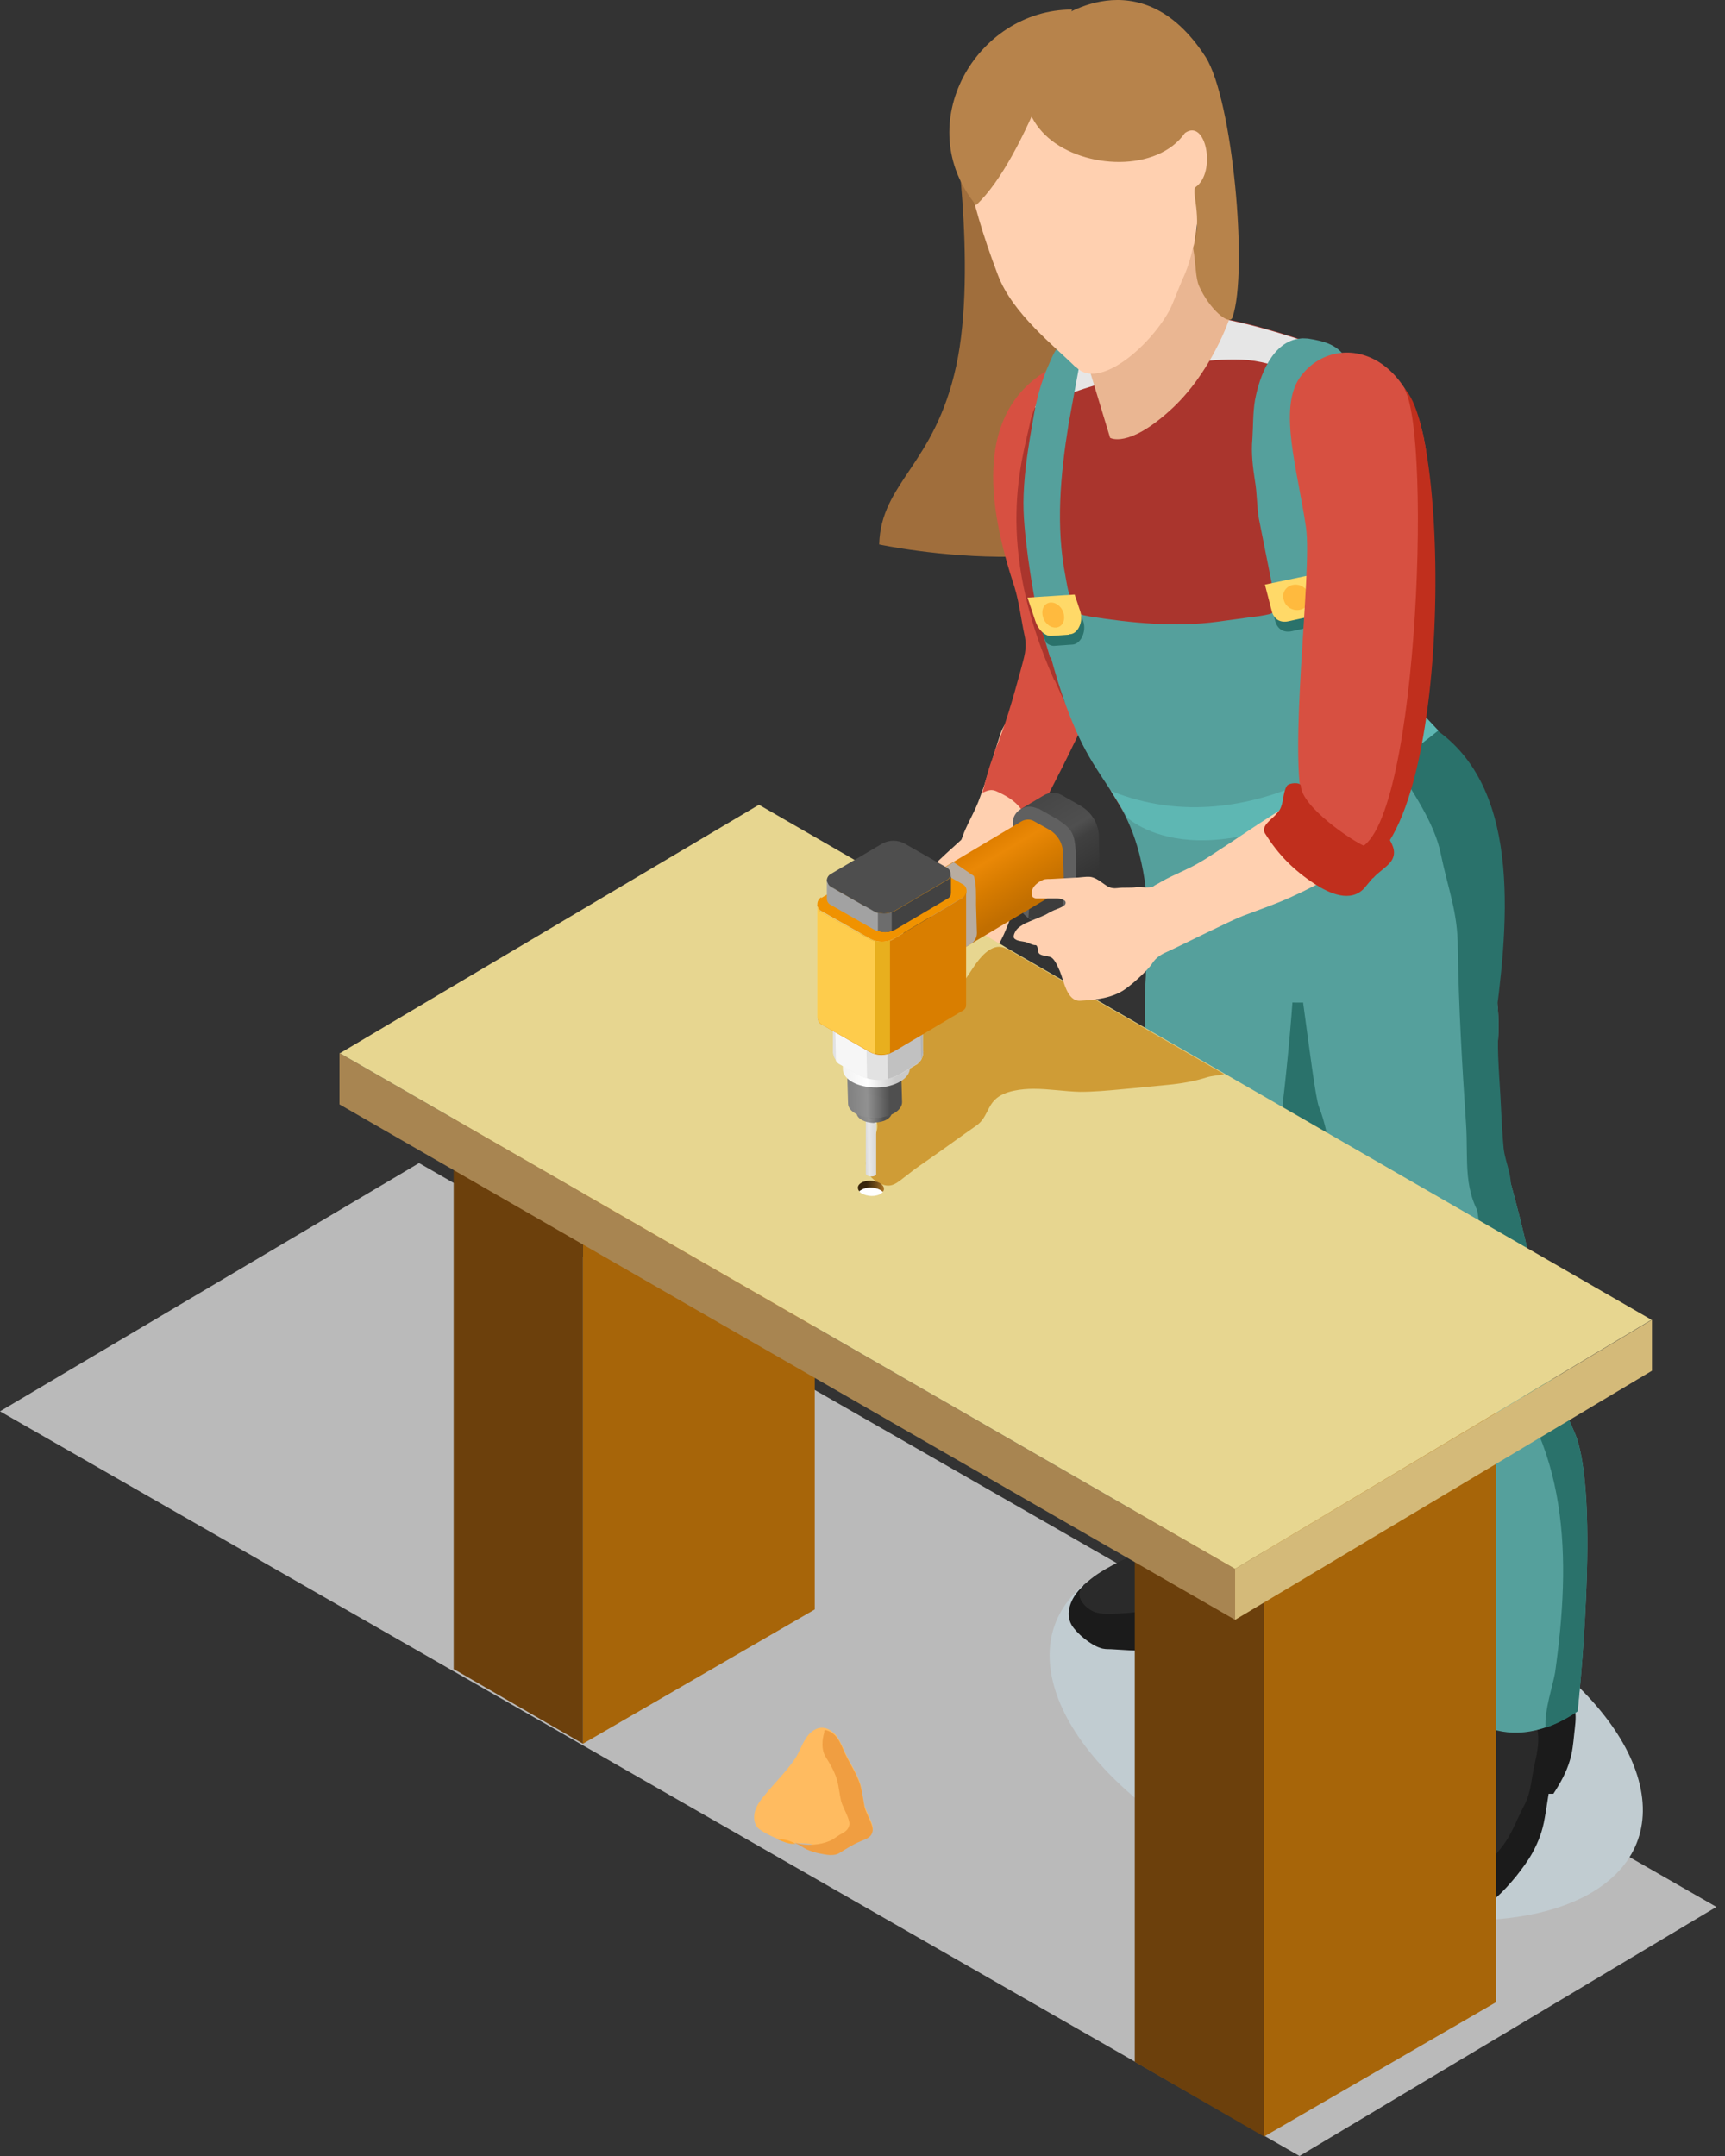
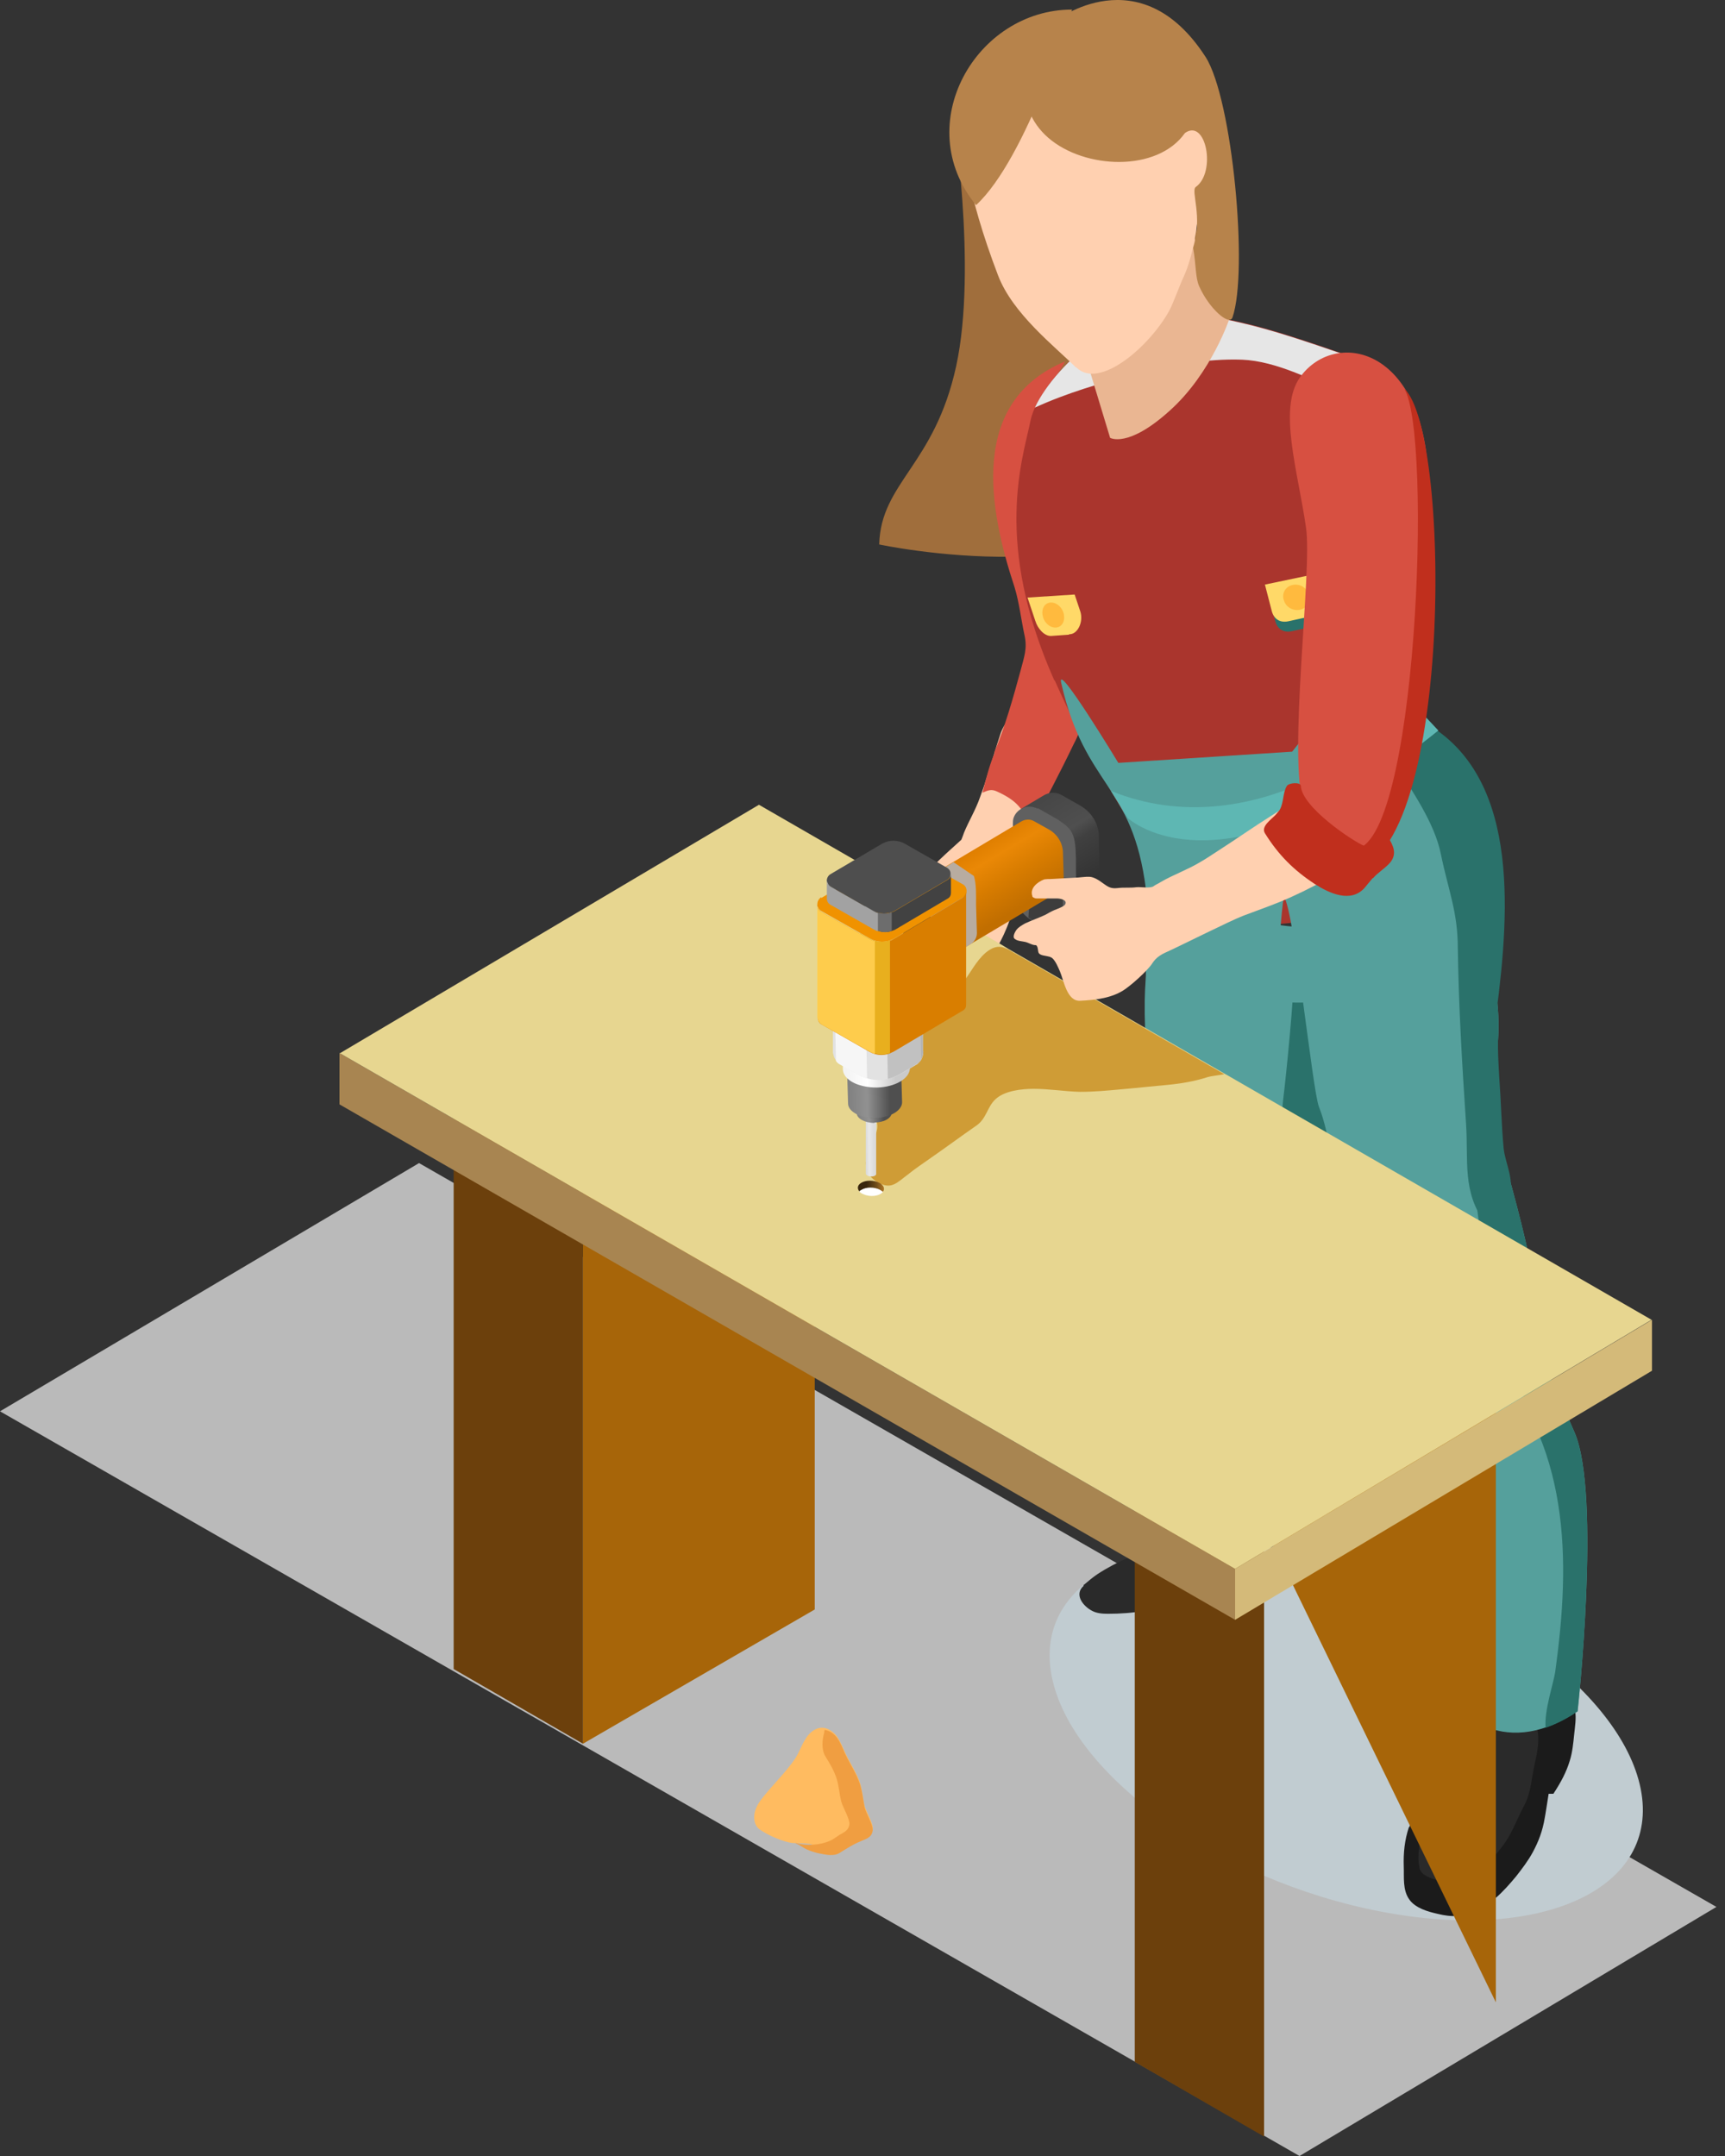
<svg xmlns="http://www.w3.org/2000/svg" width="104" height="130" viewBox="0 0 104 130" fill="none">
  <rect x="0" y="0" width="104" height="130" fill="#333333" stroke="none" />
  <g id="Group">
    <g id="a">
      <path id="Vector" d="M57.412 6.564C57.412 6.564 58.95 16.091 57.647 22.078C56.343 28.065 53.11 29.081 53.006 32.829C53.006 32.829 67.763 36.005 72.665 29.237L72.143 13.853L57.438 6.564H57.412Z" fill="#A06E3C" />
      <path id="Vector_2" d="M56.135 57.766L56.656 57.948C56.656 57.948 56.239 58.911 57.96 58.755C59.681 58.599 59.368 58.547 59.733 57.818C60.072 57.141 60.593 56.49 61.063 54.876C61.454 54.59 61.558 54.148 61.74 53.497C61.897 53.002 61.845 52.429 61.74 51.831C61.793 51.649 61.793 51.519 61.793 51.519H61.688C61.688 51.414 61.688 51.362 61.688 51.284C61.662 50.92 61.61 50.555 61.688 50.217C61.793 49.696 61.845 49.202 61.949 48.655C61.975 48.473 62.027 48.317 62.08 48.135C62.236 47.692 62.497 47.276 62.705 46.885C63.07 46.208 63.696 45.427 63.879 44.699C64.061 43.97 63.748 43.033 63.357 42.46C62.966 41.861 62.34 41.757 61.819 42.252C61.271 42.798 60.593 43.475 60.333 44.204C60.02 45.141 59.759 46.078 59.446 47.015C59.342 47.38 59.212 47.718 59.081 48.083C58.82 48.837 58.403 49.514 58.116 50.217C58.064 50.373 58.012 50.503 57.96 50.633C57.439 51.102 56.656 51.805 56.291 52.195C55.744 52.794 53.893 53.575 54.388 54.096C54.727 54.46 55.9 53.861 56.526 53.471C56.526 53.523 56.5 53.549 56.5 53.575C56.5 53.757 56.578 53.939 56.709 54.096L55.796 57.115C55.796 57.115 55.614 57.557 56.135 57.766Z" fill="#FFD0B0" />
      <path id="Vector_3" d="M59.941 45.375C60.619 43.735 61.062 42.148 61.532 40.429C61.74 39.623 61.949 39.102 61.766 38.295C61.558 37.332 61.453 36.343 61.167 35.406C59.602 30.668 58.403 24.213 64.217 21.792C63.644 22.885 62.392 24.213 62.157 25.41C61.688 27.727 60.072 32.776 63.696 41.106C64.165 42.173 64.608 43.163 65.078 44.126C64.973 44.36 64.869 44.62 64.739 44.855C63.904 46.599 62.992 48.317 62.105 50.009C61.766 48.785 61.271 48.265 60.15 47.744C59.785 47.562 59.602 47.64 59.237 47.796C59.472 46.807 59.707 46 59.967 45.401L59.941 45.375Z" fill="#D75041" />
      <path id="Vector_4" d="M25.264 70.13L0 85.098L78.348 130L103.482 114.981L25.264 70.13Z" fill="#BABABA" />
      <path id="Vector_5" d="M63.409 101.08C64.582 107.041 73.473 113.392 83.276 115.267C93.08 117.141 100.093 113.835 98.92 107.874C97.747 101.913 88.856 95.562 79.052 93.687C69.249 91.813 62.236 95.119 63.409 101.08Z" fill="#C1CCD1" />
-       <path id="Vector_6" d="M78.948 92.256C79.026 92.49 79.105 92.751 79.183 92.985C79.339 93.453 79.47 93.87 79.365 94.364C79.131 95.458 79.157 96.213 79.157 96.213L75.767 97.462L74.359 97.28C74.281 97.28 73.89 97.696 73.812 97.748C73.343 98.113 72.821 98.451 72.274 98.711C71.543 99.076 70.787 99.258 70.005 99.414C68.936 99.623 68.024 99.492 66.955 99.44C66.746 99.44 66.538 99.44 66.329 99.362C65.755 99.18 64.921 98.503 64.608 97.983C64.191 97.254 64.582 96.369 65.104 95.822C66.903 93.948 70.37 93.115 70.37 93.115L71.726 90.147C71.726 90.226 74.046 90.85 74.203 90.902C74.829 91.085 75.585 91.475 76.237 91.345C76.967 91.215 77.749 91.241 78.505 91.397C78.557 91.397 78.609 91.397 78.635 91.449C78.687 91.475 78.713 91.527 78.74 91.579C78.844 91.787 78.922 92.022 78.974 92.23L78.948 92.256Z" fill="#1B1B1B" />
      <path id="Vector_7" d="M65.338 95.614C64.739 96.134 65.286 96.837 65.834 97.124C66.121 97.28 66.459 97.306 66.798 97.306C67.555 97.306 68.284 97.254 69.014 97.124C69.614 97.019 70.214 96.941 70.761 96.707C71.257 96.499 71.752 96.447 72.222 96.16C72.691 95.874 72.821 95.249 73.108 94.807C73.369 94.416 73.786 94.156 74.02 93.74C74.177 93.505 74.359 92.881 74.02 92.724C72.978 92.282 72.3 91.215 71.57 90.408L70.344 93.115C70.318 93.193 69.745 93.271 69.666 93.297C69.119 93.479 68.597 93.662 68.076 93.896C67.424 94.182 66.772 94.52 66.173 94.911C65.86 95.119 65.599 95.353 65.312 95.588L65.338 95.614Z" fill="#2A2A2A" />
      <path id="Vector_8" d="M84.971 110.165C85.154 109.592 85.414 109.071 85.675 108.525C86.171 107.535 86.666 106.572 87.161 105.583C87.735 104.464 87.657 103.084 87.865 101.887C87.865 101.809 87.891 101.705 87.943 101.653C88.23 101.158 89.508 101.184 90.003 101.21C90.629 101.236 91.281 101.288 91.906 101.392C92.689 101.522 93.471 101.757 94.175 102.147C95.218 102.72 95.009 103.579 94.905 104.594C94.853 105.115 94.8 105.661 94.644 106.156C94.436 106.859 94.097 107.483 93.653 108.16C93.549 108.16 93.471 108.16 93.367 108.16C93.367 108.16 93.158 109.514 93.132 109.618C93.001 110.399 92.767 111.024 92.402 111.7C92.115 112.221 91.776 112.663 91.411 113.132C90.655 114.043 89.769 115.006 88.595 115.371C88.361 115.449 88.126 115.501 87.891 115.527C87.474 115.553 87.083 115.501 86.666 115.397C86.092 115.267 85.336 115.058 84.971 114.538C84.554 113.965 84.658 113.184 84.632 112.533C84.606 111.726 84.684 110.945 84.945 110.165H84.971Z" fill="#1B1B1B" />
      <path id="Vector_9" d="M90.42 102.746C90.029 102.538 89.585 102.33 89.116 102.356C88.699 102.356 88.569 102.564 88.386 102.902C87.995 103.579 87.943 104.386 87.812 105.141C87.708 105.766 87.499 106.364 87.317 106.937C87.03 107.77 86.457 108.577 86.17 109.384C85.805 110.321 85.362 111.57 85.57 112.56C85.57 112.664 85.622 112.768 85.674 112.846C85.883 113.184 86.613 113.367 86.978 113.445C87.239 113.497 87.526 113.523 87.786 113.523C87.943 113.523 88.49 113.575 88.595 113.471C89.272 112.82 89.976 112.117 90.55 111.362C91.15 110.607 91.436 109.722 91.88 108.889C92.323 108.082 92.323 107.223 92.531 106.338C92.688 105.636 92.844 104.907 92.662 104.178C92.558 103.735 92.271 103.397 91.828 103.241C91.645 103.189 91.436 103.189 91.254 103.137C90.967 103.033 90.68 102.85 90.42 102.694V102.746Z" fill="#2A2A2A" />
      <path id="Vector_10" d="M81.425 57.74C81.425 57.74 81.295 66.278 80.721 70.963C80.148 75.649 79.366 75.987 80.148 78.017C80.93 80.048 78.74 91.97 78.74 91.97C78.74 91.97 75.768 93.089 73.551 91.788L71.335 90.486C71.466 88.404 71.596 86.321 71.726 84.265C71.857 82.13 72.144 79.996 72.196 77.861C72.248 76.248 72.117 75.102 71.518 73.671C70.24 70.677 69.458 67.449 69.197 64.221C68.676 57.61 69.614 56.959 69.614 56.959L81.451 57.74H81.425Z" fill="#2A726B" />
      <path id="Vector_11" d="M69.588 56.959L71.57 53.315C72.612 54.85 73.447 56.621 74.803 57.896C75.637 58.677 76.68 59.276 77.462 60.109C77.54 60.187 77.566 60.265 77.618 60.343C77.801 60.733 77.723 57.662 78.01 58.495C78.036 59.926 77.54 64.898 77.358 66.33C77.279 67.059 77.279 67.814 77.306 68.569C77.306 69.558 77.358 70.573 77.384 71.562C77.384 72.499 77.436 73.436 77.514 74.373C77.566 74.842 77.618 75.31 77.697 75.805C77.775 76.352 77.801 76.482 77.227 76.612C76.315 76.82 75.35 76.768 74.464 76.482C74.594 76.482 74.751 76.56 74.855 76.612C75.819 77.159 76.758 77.705 77.697 78.278C78.427 78.72 78.114 80.412 78.088 81.167C78.036 82.338 77.879 83.51 77.697 84.681C77.279 87.024 76.628 89.315 76.002 91.605C75.924 91.892 75.846 92.178 75.715 92.438C74.985 92.386 74.229 92.23 73.525 91.84L71.309 90.538C71.439 88.456 71.57 86.373 71.7 84.317C71.83 82.182 72.117 80.048 72.169 77.913C72.221 76.299 72.091 75.154 71.491 73.722C70.214 70.729 69.432 67.501 69.171 64.273C68.649 57.662 69.588 57.011 69.588 57.011V56.959Z" fill="#55A09C" />
      <path id="Vector_12" d="M95.113 103.189C95.113 103.189 96.547 90.122 94.931 86.373C93.314 82.599 92.428 81.323 92.584 78.799C92.74 76.3 89.638 66.408 89.638 66.408C89.638 66.408 91.228 61.853 89.638 57.792C88.047 53.731 86.353 54.018 86.353 54.018C86.353 54.018 83.746 56.881 76.289 55.657C68.806 54.408 69.484 53.757 69.484 53.757C69.484 53.757 69.014 57.063 74.073 59.562C77.149 61.098 80.982 60.187 80.982 60.187C80.982 60.187 80.513 76.456 83.276 80.803C84.502 82.729 86.066 84.655 86.718 86.868C87.396 89.185 87.187 91.657 87.239 94.026C87.317 96.864 87.396 99.701 87.474 102.538C87.474 102.538 90.264 106.443 95.139 103.163L95.113 103.189Z" fill="#55A09C" />
      <path id="Vector_13" d="M86.431 57.454C86.222 57.167 84.423 55.163 84.267 55.241C85.753 54.694 86.352 54.018 86.352 54.018C86.352 54.018 88.047 53.731 89.638 57.792C91.228 61.853 89.638 66.408 89.638 66.408C89.638 66.408 92.74 76.299 92.584 78.798C92.427 81.297 93.314 82.599 94.93 86.373C96.547 90.148 95.113 103.189 95.113 103.189C94.435 103.657 93.783 103.97 93.183 104.178C93.105 103.111 93.627 101.627 93.757 100.846C93.992 99.154 94.174 97.436 94.226 95.718C94.331 92.36 93.94 88.95 92.506 85.879C91.854 84.447 91.437 82.859 90.915 81.375C90.576 80.464 90.263 79.553 90.003 78.616C89.116 75.336 89.246 71.874 88.125 68.621C87.76 67.527 87.369 66.434 87.239 65.289C86.848 62.243 88.36 60.005 86.431 57.48V57.454Z" fill="#2A726B" />
      <path id="Vector_14" d="M63.591 41.028C67.293 49.384 71.569 54.564 71.569 54.564C71.569 54.564 77.957 59.249 89.586 49.957C89.586 49.957 83.719 41.809 83.85 40.143C84.006 38.451 86.196 35.926 85.831 28.638C85.649 25.098 85.518 22.885 81.19 21.401C78.765 20.568 76.732 19.866 74.776 19.423C73.238 19.059 71.752 18.85 70.214 18.85C68.884 18.85 67.476 19.449 66.198 20.334C64.139 21.766 62.418 23.926 62.131 25.358C61.662 27.675 59.863 32.699 63.565 41.028H63.591Z" fill="#AA352D" />
      <g id="Vector_15" style="mix-blend-mode:multiply">
        <path d="M66.147 20.387C67.424 19.501 68.832 18.877 70.162 18.877C71.726 18.877 73.212 19.085 74.751 19.449C76.706 19.892 78.766 20.595 81.191 21.428C91.046 24.786 80.643 36.786 85.727 44.673C84.45 45.688 87.135 51.805 85.988 52.508C85.884 52.56 84.58 48.708 84.502 48.447C83.302 44.803 81.477 40.482 81.634 36.577C81.686 34.755 82.416 33.141 83.068 31.449C83.433 30.512 83.302 29.653 83.198 28.664C83.094 27.675 82.99 26.66 82.703 25.697C82.598 25.28 82.442 24.864 82.155 24.551C81.868 24.239 81.477 24.031 81.112 23.849C79.287 22.963 76.941 21.766 74.881 21.688C72.769 21.61 70.553 22.026 68.519 22.547C66.433 23.068 64.322 23.692 62.392 24.577C63.018 23.224 64.478 21.558 66.173 20.387H66.147Z" fill="#E6E6E6" />
      </g>
-       <path id="Vector_16" d="M63.356 39.623C65.364 47.015 67.111 46.833 68.832 50.009C69.249 50.764 69.197 51.623 69.614 52.404C69.822 52.794 70.057 53.21 70.292 53.575C70.891 54.408 71.621 55.085 72.638 55.293C73.342 55.449 74.046 55.579 74.776 55.709C75.454 55.84 76.158 55.97 76.862 56.022C77.905 56.074 78.948 55.892 79.939 55.579C81.764 55.007 83.458 54.043 85.231 53.367C86.092 53.028 86.952 52.69 87.839 52.429C88.23 52.325 90.263 51.779 90.55 52.221C89.533 50.555 88.621 48.863 87.839 47.093C87.343 45.922 86.9 46.963 86.405 45.766C86.353 45.61 85.414 44.204 85.31 43.918C85.205 43.579 80.199 35.77 80.173 35.718C80.069 35.64 80.017 35.536 79.991 35.432C79.886 35.197 79.808 35.093 79.73 34.885C79.469 34.182 79.235 33.505 79.052 32.777C78.687 31.371 78.426 29.913 78.218 28.456C78.088 27.518 78.166 26.634 78.114 25.696C78.035 24.213 78.114 22.312 79.756 21.688C80.225 21.479 80.799 21.532 81.242 21.792C80.773 20.803 79.86 20.568 78.844 20.412C78.687 20.412 78.531 20.386 78.4 20.412C76.706 20.568 75.923 22.703 75.663 24.134C75.532 24.916 75.558 25.696 75.506 26.477C75.428 27.31 75.532 28.169 75.663 29.002C75.793 29.757 75.767 30.486 75.897 31.267C76.158 32.542 76.393 33.792 76.653 35.067C76.706 35.432 76.784 35.848 76.784 36.239C76.784 36.343 76.784 36.447 76.836 36.551C76.862 36.811 76.81 36.499 76.784 36.759C76.784 36.837 76.784 36.889 76.732 36.941C76.732 36.941 76.706 36.968 76.68 36.968C76.653 36.993 76.627 36.993 76.575 37.02C76.158 37.124 75.741 37.176 75.298 37.228C74.672 37.306 74.02 37.41 73.394 37.488C70.865 37.827 68.206 37.566 65.729 37.176C65.546 37.124 65.364 37.124 65.181 37.046C65.181 37.046 65.155 37.046 65.129 37.046C64.869 36.889 64.764 36.681 64.686 36.421C64.634 36.291 64.608 36.135 64.53 35.978C64.373 35.614 64.321 35.197 64.243 34.781C63.643 31.735 63.93 28.638 64.425 25.566C64.686 24.134 64.947 22.703 65.208 21.297C65.234 21.115 65.286 20.881 65.155 20.698C64.921 20.334 64.269 20.542 63.982 20.751C63.617 21.011 63.409 21.584 63.226 22C62.757 23.041 62.47 24.161 62.287 25.28C62.027 26.764 61.766 28.325 61.714 29.835C61.662 31.085 61.818 32.334 61.975 33.584C62.105 34.547 62.261 35.51 62.444 36.473C62.47 36.655 62.522 36.837 62.548 37.02C62.653 37.566 63.174 39.128 63.304 39.649L63.356 39.623Z" fill="#55A09C" />
-       <path id="Vector_17" d="M63.07 38.738C63.2 38.868 63.383 38.946 63.539 38.946L64.634 38.868C65.13 38.868 65.521 38.113 65.312 37.462L65.182 37.098H65.13C64.869 36.968 64.739 36.733 64.66 36.499L62.444 36.629C62.47 36.811 62.523 36.994 62.575 37.176C62.705 37.722 62.861 38.243 63.07 38.738Z" fill="#2A726B" />
      <path id="Vector_18" d="M79.417 37.722L77.879 38.061C77.384 38.165 77.019 37.931 76.888 37.462L76.471 35.848L80.069 35.093L80.33 36.082C80.486 36.707 80.2 37.514 79.444 37.722H79.417Z" fill="#2A726B" />
      <path id="Vector_19" d="M64.452 38.269L63.357 38.347C62.966 38.347 62.575 37.931 62.418 37.436L61.949 36.031L64.791 35.848L65.13 36.864C65.338 37.488 64.973 38.269 64.452 38.243V38.269Z" fill="#FFD968" />
      <path id="Vector_20" d="M79.208 37.124L77.67 37.462C77.175 37.566 76.81 37.332 76.679 36.863L76.262 35.249L79.86 34.495L80.121 35.484C80.277 36.108 79.991 36.915 79.234 37.124H79.208Z" fill="#FFD968" />
      <path id="Vector_21" d="M77.41 36.213C77.54 36.629 77.984 36.864 78.401 36.76C78.818 36.656 79.053 36.239 78.896 35.822C78.766 35.406 78.323 35.172 77.906 35.276C77.488 35.38 77.254 35.797 77.41 36.213Z" fill="#FFBA3E" />
      <path id="Vector_22" d="M62.888 37.228C63.018 37.644 63.409 37.905 63.748 37.827C64.087 37.748 64.243 37.358 64.113 36.942C63.983 36.525 63.592 36.265 63.253 36.343C62.914 36.421 62.757 36.812 62.888 37.228Z" fill="#FFBA3E" />
      <path id="Vector_23" d="M69.874 65.887C69.874 67.371 69.822 69.193 70.552 69.844C71.361 70.573 72.482 70.963 73.499 71.302C74.098 71.51 75.271 72.239 75.897 71.796C76.262 71.536 76.132 71.093 76.184 70.703C76.288 69.896 76.419 69.115 76.471 68.308C76.575 66.955 77.097 55.397 77.409 54.07C78.035 54.929 79.13 65.783 79.521 66.746C80.303 68.699 80.147 70.833 81.451 72.473C82.754 74.087 84.814 73.41 86.613 73.644C86.613 73.644 86.691 73.644 86.874 73.644C87.187 73.644 87.76 73.592 88.49 73.384C88.751 73.306 89.116 71.614 89.168 71.38C89.585 69.818 89.716 68.204 89.69 66.59C89.637 64.482 89.064 62.477 89.272 60.421C89.533 57.766 89.246 55.449 88.621 52.846C88.464 52.169 88.308 51.493 88.047 50.868C87.317 48.994 85.857 47.484 84.84 45.74C84.058 44.386 83.276 43.371 82.806 41.861C82.415 40.612 82.181 39.883 82.181 39.883L77.905 45.323L67.424 46C67.424 46 63.643 39.753 63.982 41.185C65.416 47.51 68.284 47.198 69.092 53.653C69.353 55.84 68.805 58.989 69.301 61.098C69.483 62.191 69.666 63.284 69.822 64.404C69.874 64.794 69.874 65.315 69.874 65.887Z" fill="#55A09C" />
      <path id="Vector_24" d="M86.692 44.048C83.876 42.017 84.397 37.904 84.267 38.633C84.136 39.362 82.52 39.623 81.764 38.243C81.086 37.019 83.198 44.542 84.032 45.922C85.075 47.614 86.483 49.566 86.874 51.518C87.317 53.679 87.891 54.98 87.891 57.167C87.943 60.707 88.152 64.221 88.386 67.735C88.543 69.974 88.126 71.9 89.586 73.8C90.159 73.358 90.759 72.759 90.994 72.056C91.306 71.093 90.759 70.182 90.655 69.245C90.524 67.839 90.498 66.434 90.394 65.028C90.342 64.143 90.29 63.258 90.316 62.399C90.342 61.592 89.951 63.05 90.055 62.269C90.915 56.048 91.828 47.77 86.692 44.074V44.048Z" fill="#2A726B" />
      <path id="Vector_25" d="M85.18 42.382C83.876 44.386 75.585 51.18 66.981 47.692L67.998 49.332C69.119 50.269 74.829 53.627 86.718 44.047L85.18 42.408V42.382Z" fill="#5EB7B3" />
-       <path id="Vector_26" d="M76.21 91.996V128.829L90.185 120.733V83.926L76.21 91.996Z" fill="#A76509" />
+       <path id="Vector_26" d="M76.21 91.996L90.185 120.733V83.926L76.21 91.996Z" fill="#A76509" />
      <path id="Vector_27" d="M76.211 91.996V128.829L68.415 124.326V87.493L76.211 91.996Z" fill="#6C400C" />
      <path id="Vector_28" d="M35.146 68.308V105.141L49.121 97.046V60.213L35.146 68.308Z" fill="#A76509" />
      <path id="Vector_29" d="M35.146 68.308V105.141L27.351 100.638V63.805L35.146 68.308Z" fill="#6C400C" />
      <path id="Vector_30" d="M99.598 82.651V79.579L74.464 94.599V97.67L99.598 82.651Z" fill="#D4BA79" />
      <path id="Vector_31" d="M20.467 63.492V66.59L74.463 97.67V94.599L20.467 63.492Z" fill="#A88551" />
      <path id="Vector_32" d="M20.467 63.492L74.463 94.599L99.571 79.579L73.838 64.742L70.448 62.789L60.801 57.219L60.332 56.933L45.757 48.525L20.519 63.492H20.467Z" fill="#E7D690" />
      <path id="Vector_33" d="M52.198 70.078C52.198 70.599 52.406 70.963 52.85 71.249C53.736 71.796 54.075 71.302 54.753 70.807C55.17 70.469 55.639 70.156 56.083 69.844C57.021 69.193 57.934 68.516 58.872 67.865C59.472 67.449 59.524 66.746 59.993 66.304C60.541 65.757 61.636 65.653 62.314 65.653C63.253 65.653 64.165 65.809 65.104 65.835C65.964 65.835 66.798 65.757 67.633 65.679C68.545 65.601 69.458 65.497 70.344 65.419C71.179 65.341 71.987 65.21 72.795 64.95C73.056 64.872 73.447 64.846 73.812 64.768L70.422 62.816L60.776 57.245C60.489 57.115 60.254 57.011 59.863 57.167C59.211 57.453 58.768 58.208 58.403 58.755C57.882 59.536 57.256 60.265 56.604 60.915C55.3 62.269 53.866 63.518 52.85 65.106C52.615 65.497 52.38 65.887 52.432 66.33C52.485 67.032 53.058 67.501 52.85 68.23C52.693 68.829 52.224 69.323 52.224 70.052L52.198 70.078Z" fill="#CF9C36" />
      <path id="Vector_34" d="M52.537 70.938C52.354 70.938 52.198 70.859 52.198 70.755V66.564C52.38 66.564 52.615 66.564 52.824 66.564V70.755C52.85 70.859 52.719 70.938 52.537 70.938Z" fill="url(#paint0_linear_318_2779)" />
      <path id="Vector_35" d="M52.85 66.564C52.85 66.668 52.693 66.746 52.511 66.746C52.328 66.746 52.172 66.668 52.172 66.564C52.172 66.46 52.328 66.382 52.511 66.382C52.693 66.382 52.85 66.46 52.85 66.564Z" fill="#C4C4C4" />
      <path id="Vector_36" d="M52.719 67.71C52.145 67.71 51.676 67.449 51.65 67.137V66.825C52.354 66.85 53.058 66.85 53.762 66.825V67.085C53.762 67.423 53.292 67.683 52.719 67.683V67.71Z" fill="url(#paint1_linear_318_2779)" />
      <path id="Vector_37" d="M53.762 66.824C53.762 67.163 53.292 67.423 52.719 67.423C52.145 67.423 51.65 67.163 51.65 66.85C51.65 66.512 52.119 66.252 52.693 66.252C53.266 66.252 53.762 66.512 53.762 66.824Z" fill="#6D6D6D" />
      <path id="Vector_38" d="M53.189 66.825C53.189 66.981 52.98 67.111 52.719 67.111C52.459 67.111 52.224 67.007 52.224 66.851C52.224 66.695 52.433 66.564 52.693 66.564C52.954 66.564 53.189 66.669 53.189 66.825Z" fill="#454545" />
      <path id="Vector_39" d="M52.771 67.423C51.885 67.423 51.129 67.033 51.129 66.538L51.05 63.805C52.119 63.857 53.214 63.857 54.309 63.805L54.388 66.46C54.388 66.955 53.684 67.397 52.771 67.397V67.423Z" fill="url(#paint2_linear_318_2779)" />
      <path id="Vector_40" d="M54.309 63.805C54.309 64.326 53.579 64.742 52.693 64.742C51.78 64.742 51.05 64.352 51.05 63.857C51.05 63.336 51.78 62.92 52.667 62.92C53.579 62.92 54.309 63.31 54.309 63.805Z" fill="#4C4C4C" />
      <path id="Vector_41" d="M52.85 65.575C51.728 65.575 50.816 65.106 50.816 64.456V63.649C52.146 63.701 53.501 63.727 54.857 63.675V64.404C54.857 65.028 53.971 65.549 52.876 65.575H52.85Z" fill="url(#paint3_linear_318_2779)" />
      <path id="Vector_42" d="M54.831 63.649C54.831 64.274 53.944 64.82 52.823 64.82C51.702 64.82 50.79 64.326 50.764 63.701C50.764 63.076 51.65 62.529 52.771 62.529C53.892 62.529 54.805 63.024 54.831 63.649Z" fill="#E2E2E2" />
      <path id="Vector_43" d="M50.138 61.202L55.301 61.124H55.483H55.639V63.388C55.666 63.388 55.666 63.388 55.666 63.414C55.666 63.597 55.613 63.753 55.535 63.909C55.483 63.987 55.405 64.065 55.327 64.143C55.327 64.143 55.275 64.195 55.248 64.195L54.284 64.768C54.049 64.898 53.814 65.002 53.554 65.054C53.136 65.159 52.719 65.132 52.302 65.028C52.12 64.976 51.911 64.898 51.729 64.794L50.686 64.195C50.581 64.143 50.477 64.065 50.425 63.961C50.399 63.935 50.373 63.883 50.347 63.857C50.269 63.727 50.242 63.597 50.216 63.467C50.216 63.414 50.216 63.362 50.216 63.336V61.15L50.138 61.202Z" fill="#E2E2E2" />
      <path id="Vector_44" d="M54.675 61.488L55.3 61.098H55.483H55.639V63.362C55.666 63.362 55.666 63.362 55.666 63.388C55.666 63.571 55.613 63.727 55.535 63.883C55.483 63.961 55.405 64.039 55.327 64.117C55.144 64.221 54.935 64.273 54.753 64.325L54.701 61.462L54.675 61.488Z" fill="#B3B3B3" />
      <path id="Vector_45" d="M50.346 61.332L52.223 62.373L52.276 65.028C52.093 64.976 51.885 64.898 51.702 64.794L50.659 64.195C50.555 64.143 50.45 64.065 50.398 63.961L50.346 61.306V61.332Z" fill="#F6F6F6" />
      <path id="Vector_46" d="M53.475 62.217L55.483 61.019V61.123L55.535 63.909C55.457 64.013 55.352 64.117 55.222 64.195L54.257 64.768C54.023 64.898 53.762 65.002 53.527 65.054L53.475 62.191V62.217Z" fill="#C1C1C1" />
      <path id="Vector_47" d="M54.231 62.477L55.196 61.904C55.795 61.54 55.795 60.655 55.196 60.317L54.153 59.718C53.344 59.275 52.38 59.301 51.597 59.77L50.633 60.343C50.033 60.707 50.033 61.592 50.633 61.93L51.676 62.529C52.484 62.972 53.449 62.946 54.231 62.477Z" fill="#99A7AD" />
      <path id="Vector_48" d="M61.584 48.759L62.888 49.931L62.366 51.102C62.366 51.883 62.809 54.408 63.513 54.772L63.826 54.955L64.426 56.178L65.834 55.345C66.147 55.163 66.355 54.85 66.329 54.46L66.251 50.451C66.251 49.67 65.808 48.968 65.13 48.577L63.983 47.926C63.644 47.744 63.253 47.77 62.94 47.952L61.584 48.759Z" fill="url(#paint4_linear_318_2779)" />
      <path id="Vector_49" d="M62.574 48.733L63.721 49.384C63.773 49.41 63.825 49.436 63.877 49.488C64.66 50.009 64.842 50.321 64.868 51.753V52.482L64.92 55.267C64.92 55.814 64.529 56.204 64.06 56.282C63.851 56.308 63.617 56.282 63.408 56.152L62.235 55.501C62.131 55.449 62.026 55.371 61.948 55.319C61.427 54.903 61.114 54.278 61.114 53.627V50.529C61.088 50.529 61.036 49.618 61.088 49.384C61.244 48.785 61.948 48.447 62.548 48.759L62.574 48.733Z" fill="#606060" />
      <path id="Vector_50" d="M62.001 51.909L64.086 53.054V56.282C63.878 56.308 63.669 56.282 63.461 56.152L62.287 55.501C62.183 55.449 62.079 55.371 62.001 55.319C62.053 54.72 62.079 54.2 62.053 54.174V51.935L62.001 51.909Z" fill="#3D3D3D" />
      <path id="Vector_51" d="M54.57 53.679L55.143 54.824V55.475C55.143 56.074 55.482 56.62 56.004 56.933L56.239 57.063L56.708 58L63.747 53.809C63.982 53.679 64.138 53.419 64.138 53.132L64.086 51.44C64.086 50.842 63.747 50.295 63.226 50.009L62.34 49.514C62.079 49.358 61.766 49.41 61.557 49.54L54.57 53.705V53.679Z" fill="url(#paint5_linear_318_2779)" />
      <g id="Vector_52" style="mix-blend-mode:multiply">
        <path d="M54.57 53.679L55.143 54.824V55.475C55.143 56.074 55.482 56.62 56.004 56.933L56.239 57.063L56.708 58L58.507 56.933C58.742 56.803 58.898 56.542 58.898 56.256L58.846 54.564C58.846 53.965 58.872 53.315 58.715 52.82L57.49 51.987L56.369 52.664C56.369 52.664 56.343 52.664 56.317 52.69L54.57 53.731V53.679Z" fill="#B8ACA0" />
      </g>
      <path id="Vector_53" d="M55.561 54.981L56.448 55.475C56.969 55.761 57.308 56.308 57.308 56.907L57.36 58.599C57.36 59.197 56.734 59.588 56.213 59.302L55.327 58.807C54.805 58.521 54.466 57.974 54.466 57.349V55.657C54.44 55.059 55.066 54.694 55.587 54.981H55.561Z" fill="#3D3D3D" />
      <path id="Vector_54" d="M49.513 54.148L53.606 51.701C53.919 51.518 54.258 51.466 54.597 51.492C54.779 51.518 54.962 51.571 55.144 51.675L56.604 52.508L58.038 53.315C58.195 53.393 58.273 53.549 58.273 53.705V53.757C58.273 53.913 58.195 54.043 58.038 54.121L53.945 56.568C53.475 56.855 52.902 56.855 52.407 56.568L49.513 54.928C49.356 54.85 49.278 54.668 49.278 54.512C49.278 54.356 49.356 54.2 49.513 54.095V54.148Z" fill="#F09200" />
      <path id="Vector_55" d="M49.278 54.564C49.278 54.72 49.356 54.876 49.513 54.98L51.859 56.308L52.407 56.62C52.511 56.672 52.615 56.724 52.719 56.75C53.032 56.828 53.371 56.828 53.658 56.724C53.736 56.698 53.84 56.646 53.919 56.594L58.012 54.147C58.142 54.069 58.221 53.913 58.247 53.783V60.577C58.247 60.733 58.195 60.863 58.038 60.941L53.919 63.388C53.84 63.44 53.736 63.466 53.658 63.518C53.345 63.622 53.032 63.648 52.719 63.544C52.615 63.518 52.511 63.466 52.407 63.414L49.539 61.774C49.382 61.696 49.304 61.54 49.304 61.358V54.564H49.278Z" fill="#D97E00" />
      <path id="Vector_56" d="M51.859 56.282L52.406 56.595C52.511 56.647 52.615 56.699 52.719 56.725C53.032 56.803 53.371 56.803 53.658 56.699V63.493C53.371 63.597 53.058 63.623 52.745 63.519C52.641 63.493 52.537 63.441 52.432 63.389L51.859 56.282Z" fill="#E8AF1E" />
      <path id="Vector_57" d="M49.278 54.564V61.358C49.304 61.514 49.382 61.67 49.539 61.774L52.433 63.414C52.537 63.466 52.641 63.518 52.745 63.544V56.751C52.615 56.724 52.511 56.672 52.407 56.62L49.513 54.98C49.356 54.902 49.278 54.72 49.278 54.564Z" fill="#FECC4C" />
      <path id="Vector_58" d="M49.851 53.08C49.851 53.211 49.929 53.367 50.06 53.445L52.615 54.903C53.032 55.137 53.553 55.137 53.971 54.903L57.099 53.054C57.23 52.976 57.308 52.846 57.308 52.716V52.664C57.308 52.534 57.23 52.404 57.099 52.325L54.544 50.868C54.127 50.634 53.605 50.634 53.188 50.868L50.06 52.716C49.929 52.794 49.851 52.95 49.851 53.08Z" fill="#4E4E4E" />
      <path id="Vector_59" d="M49.851 53.08C49.851 53.21 49.929 53.367 50.06 53.445L52.145 54.616L52.641 54.902C52.745 54.954 52.823 55.007 52.928 55.032C53.214 55.111 53.501 55.111 53.762 55.007C53.84 54.98 53.918 54.954 53.997 54.902L57.125 53.054C57.256 52.976 57.334 52.846 57.334 52.716V53.835C57.334 53.965 57.282 54.095 57.151 54.173L54.023 56.022C53.944 56.074 53.866 56.1 53.788 56.126C53.527 56.23 53.214 56.23 52.954 56.126C52.849 56.1 52.771 56.048 52.667 55.996L50.112 54.538C49.981 54.46 49.903 54.33 49.903 54.173V53.054L49.851 53.08Z" fill="#424242" />
      <path id="Vector_60" d="M52.145 54.616L52.64 54.903C52.745 54.955 52.823 55.007 52.927 55.033C53.214 55.111 53.501 55.111 53.761 55.007V56.126C53.501 56.23 53.214 56.23 52.927 56.126C52.823 56.1 52.745 56.048 52.64 55.996L52.145 54.616Z" fill="#6D6D6D" />
      <path id="Vector_61" d="M49.851 53.08V54.2C49.851 54.33 49.929 54.486 50.086 54.564L52.641 56.022C52.745 56.074 52.823 56.126 52.928 56.152V55.059C52.823 55.033 52.719 54.98 52.641 54.928L50.086 53.471C49.955 53.393 49.877 53.236 49.877 53.106L49.851 53.08Z" fill="#A2A2A2" />
      <path id="Vector_62" d="M63.2 57.662C63.279 57.688 63.357 57.714 63.435 57.766C63.644 57.948 63.8 58.339 63.904 58.573C64.139 59.12 64.322 60.395 65.13 60.343C66.069 60.291 67.059 60.187 67.841 59.64C68.024 59.51 68.18 59.38 68.337 59.25C68.728 58.911 69.093 58.573 69.406 58.182C69.51 58.026 69.614 57.87 69.771 57.74C69.953 57.584 70.162 57.48 70.397 57.376C71.205 57.011 74.203 55.501 74.959 55.215C75.924 54.85 76.915 54.512 77.827 54.096C79.783 53.211 81.66 52.117 83.329 50.738C83.615 50.504 83.902 50.243 84.033 49.879C84.163 49.488 84.033 49.072 83.928 48.681C83.746 48.083 83.511 47.484 83.276 46.885C83.094 46.495 82.912 46.078 82.599 45.792C81.556 44.855 80.33 46.469 79.522 47.093C78.609 47.796 77.697 48.525 76.706 49.15C75.585 49.853 74.516 50.608 73.421 51.31C73.056 51.545 72.717 51.779 72.352 51.987C71.57 52.456 70.736 52.742 69.979 53.185C69.823 53.289 69.667 53.341 69.536 53.445C69.328 53.575 68.754 53.471 68.519 53.497C68.128 53.549 67.763 53.497 67.372 53.549C66.929 53.601 66.772 53.445 66.433 53.211C66.225 53.054 65.964 52.898 65.73 52.872C65.417 52.846 65.078 52.924 64.765 52.924C64.296 52.95 63.826 52.976 63.357 53.002C63.227 53.002 63.096 53.002 62.94 53.028C62.549 53.185 62.079 53.549 62.236 54.017C62.236 54.07 62.262 54.096 62.314 54.122C62.366 54.148 62.418 54.174 62.497 54.174C62.914 54.174 63.305 54.174 63.722 54.174C63.904 54.174 64.374 54.252 64.217 54.538C64.139 54.668 63.696 54.825 63.566 54.877C63.383 54.955 63.2 55.059 63.018 55.163C62.627 55.345 62.184 55.501 61.793 55.684C61.61 55.788 61.428 55.892 61.297 56.048C61.193 56.178 61.01 56.517 61.193 56.621C61.349 56.751 61.636 56.751 61.845 56.803C62.027 56.855 62.184 56.959 62.366 56.985C62.444 56.985 62.497 56.985 62.523 57.063C62.575 57.141 62.575 57.297 62.601 57.401C62.653 57.636 63.044 57.61 63.253 57.688L63.2 57.662Z" fill="#FFD0B0" />
      <path id="Vector_63" d="M78.609 48.707C78.661 48.916 78.74 49.072 78.818 49.228C79.548 50.633 81.138 51.571 82.729 51.519C85.727 43.996 86.874 35.77 86.04 27.727C85.31 20.725 80.33 19.996 78.374 22.755C77.045 24.629 78.244 28.378 78.74 31.814C79.131 34.521 77.618 45.48 78.609 48.733V48.707Z" fill="#D75041" />
      <path id="Vector_64" d="M81.633 51.206C81.712 51.206 80.799 52.508 80.851 52.508C87.63 53.34 87.604 26.087 84.658 23.432C86.379 26.139 85.44 51.284 81.607 51.206H81.633Z" fill="#C02F1D" />
      <path id="Vector_65" d="M82.755 52.951C82.572 53.159 82.416 53.367 82.259 53.549C81.425 54.46 80.147 53.862 79.287 53.315C78.009 52.482 77.071 51.545 76.263 50.243C76.002 49.827 76.654 49.41 76.914 49.124C76.993 49.02 77.071 48.942 77.149 48.838C77.41 48.395 77.332 47.771 77.592 47.38C77.723 47.198 78.4 47.146 78.427 47.38C78.479 48.656 81.503 50.686 82.233 50.998C82.963 51.311 83.485 51.493 83.719 50.53C84.006 50.998 84.215 51.467 83.85 51.962C83.563 52.326 83.094 52.586 82.781 52.951H82.755Z" fill="#C02F1D" />
      <path id="Vector_66" d="M53.032 71.328C52.693 71.146 52.197 71.146 51.911 71.328C51.702 71.458 51.676 71.64 51.78 71.796C51.78 71.796 51.78 71.796 51.806 71.822C51.858 71.874 51.911 71.927 51.989 71.953C52.328 72.135 52.823 72.135 53.11 71.953C53.162 71.927 53.188 71.874 53.24 71.848C53.266 71.796 53.292 71.77 53.292 71.718C53.319 71.588 53.214 71.432 53.032 71.328Z" fill="url(#paint6_linear_318_2779)" />
      <path id="Vector_67" d="M53.058 71.744C52.719 71.562 52.223 71.562 51.937 71.744C51.884 71.77 51.832 71.796 51.806 71.848C51.858 71.9 51.91 71.952 51.989 71.978C52.328 72.16 52.823 72.16 53.11 71.978C53.162 71.952 53.188 71.9 53.24 71.874C53.188 71.822 53.136 71.796 53.058 71.744Z" fill="white" />
      <path id="Vector_68" d="M50.66 111.622C51.103 111.31 51.364 111.154 51.885 110.946C52.224 110.789 52.537 110.711 52.615 110.295C52.667 109.956 52.224 109.254 52.12 108.863C52.016 108.421 51.989 107.978 51.859 107.536C51.651 106.885 51.259 106.338 50.973 105.714C50.816 105.375 50.686 105.037 50.477 104.724C50.269 104.438 49.93 104.178 49.565 104.178C49.121 104.178 48.756 104.516 48.548 104.881C48.313 105.245 48.183 105.661 47.948 106.026C47.401 106.833 46.645 107.562 46.019 108.343C45.784 108.629 45.575 108.941 45.497 109.306C45.419 109.67 45.497 110.087 45.784 110.295C46.227 110.633 47.244 111.076 47.792 111.128C48.131 111.154 48.47 111.128 48.809 111.18C49.121 111.258 49.408 111.44 49.721 111.57C50.034 111.701 50.399 111.753 50.66 111.57V111.622Z" fill="#FFBB60" />
-       <path id="Vector_69" d="M47.4 110.946C47.609 110.998 47.791 111.076 47.974 111.18C47.922 111.18 47.843 111.18 47.791 111.18C47.556 111.18 47.191 111.05 46.852 110.894C47.035 110.894 47.218 110.894 47.4 110.946Z" fill="#FFA936" />
      <path id="Vector_70" d="M47.974 111.128C48.625 111.31 49.434 111.258 50.033 110.998C50.32 110.868 50.503 110.685 50.763 110.555C50.998 110.425 51.154 110.295 51.207 110.035C51.259 109.696 50.816 108.993 50.711 108.603C50.607 108.16 50.581 107.718 50.45 107.275C50.294 106.781 50.033 106.338 49.773 105.922C49.512 105.505 49.564 104.907 49.694 104.464C49.694 104.412 49.694 104.36 49.721 104.308C50.033 104.36 50.294 104.542 50.477 104.802C50.685 105.089 50.816 105.453 50.972 105.792C51.259 106.39 51.65 106.963 51.858 107.614C51.989 108.056 52.041 108.499 52.119 108.941C52.197 109.332 52.641 110.009 52.615 110.373C52.562 110.789 52.249 110.868 51.885 111.024C51.389 111.232 51.128 111.414 50.659 111.7C50.294 111.961 49.799 111.831 49.382 111.753C49.121 111.7 48.886 111.622 48.651 111.518C48.417 111.414 48.208 111.232 47.974 111.154V111.128Z" fill="#F09E41" />
      <path id="Vector_71" d="M72.117 15.18C72.065 18.278 74.151 19.137 74.151 19.137C74.151 19.137 73.055 22.494 70.526 24.759C67.997 27.05 66.928 26.399 66.928 26.399L64.53 18.486C64.53 18.486 72.221 10.625 72.117 15.154V15.18Z" fill="#EAB692" />
      <path id="Vector_72" d="M64.895 22.156C66.25 23.51 69.249 20.959 70.474 18.772C70.735 18.304 71.048 17.366 71.387 16.638C71.908 15.466 72.221 13.67 72.273 12.395C72.325 11.38 73.368 10.052 73.212 9.063C72.638 5.132 69.379 2.113 65.468 1.67C63.565 1.462 58.116 3.232 58.011 7.085C57.959 8.568 58.246 11.562 60.175 16.612C61.062 18.928 63.591 20.881 64.868 22.156H64.895Z" fill="#FFD0B0" />
      <path id="Vector_73" d="M63.617 1.254C61.505 3.232 61.01 6.408 63.2 8.308C65.39 10.208 69.77 10.391 71.439 8.022C72.716 7.111 73.342 10.391 72.091 11.276C71.778 11.51 72.534 13.072 71.934 14.946C72.117 15.987 72.065 16.742 72.299 17.263C72.899 18.616 74.124 19.683 74.307 19.137C75.272 16.352 74.307 5.991 72.69 3.441C68.727 -2.703 63.643 1.254 63.643 1.254H63.617Z" fill="#B7834B" />
      <path id="Vector_74" d="M58.846 12.369C54.857 7.501 58.846 0.577 64.634 0.577C64.634 0.577 61.922 9.532 58.846 12.369Z" fill="#B7834B" />
    </g>
  </g>
  <defs>
    <linearGradient id="paint0_linear_318_2779" x1="52.826" y1="68.085" x2="52.096" y2="68.096" gradientUnits="userSpaceOnUse">
      <stop offset="0.2" stop-color="#DBDBDB" />
      <stop offset="0.6" stop-color="#E8E8E8" />
      <stop offset="0.9" stop-color="#D9D9D9" />
    </linearGradient>
    <linearGradient id="paint1_linear_318_2779" x1="53.714" y1="66.561" x2="51.525" y2="66.595" gradientUnits="userSpaceOnUse">
      <stop offset="0.2" stop-color="#4F4F4F" />
      <stop offset="0.6" stop-color="#919191" />
      <stop offset="0.9" stop-color="#828282" />
    </linearGradient>
    <linearGradient id="paint2_linear_318_2779" x1="54.314" y1="64.885" x2="50.899" y2="64.939" gradientUnits="userSpaceOnUse">
      <stop offset="0.2" stop-color="#4F4F4F" />
      <stop offset="0.6" stop-color="#919191" />
      <stop offset="0.9" stop-color="#828282" />
    </linearGradient>
    <linearGradient id="paint3_linear_318_2779" x1="54.794" y1="63.888" x2="50.623" y2="63.954" gradientUnits="userSpaceOnUse">
      <stop offset="0.2" stop-color="#CACACA" />
      <stop offset="0.6" stop-color="white" />
      <stop offset="0.9" stop-color="#F3F3F3" />
    </linearGradient>
    <linearGradient id="paint4_linear_318_2779" x1="66.657" y1="54.157" x2="62.65" y2="47.45" gradientUnits="userSpaceOnUse">
      <stop stop-color="#2B2B2B" />
      <stop offset="0.5" stop-color="#404040" />
      <stop offset="0.6" stop-color="#4F4F4F" />
      <stop offset="0.9" stop-color="#474747" />
    </linearGradient>
    <linearGradient id="paint5_linear_318_2779" x1="61.227" y1="54.883" x2="58.729" y2="50.702" gradientUnits="userSpaceOnUse">
      <stop stop-color="#C16E00" />
      <stop offset="0.4" stop-color="#D87C00" />
      <stop offset="0.7" stop-color="#EA8806" />
      <stop offset="0.9" stop-color="#E07F00" />
    </linearGradient>
    <linearGradient id="paint6_linear_318_2779" x1="53.429" y1="71.484" x2="51.948" y2="71.498" gradientUnits="userSpaceOnUse">
      <stop offset="0.1" stop-color="#AD7526" />
      <stop offset="0.4" stop-color="#704D19" />
      <stop offset="0.8" stop-color="#38260D" />
    </linearGradient>
  </defs>
</svg>